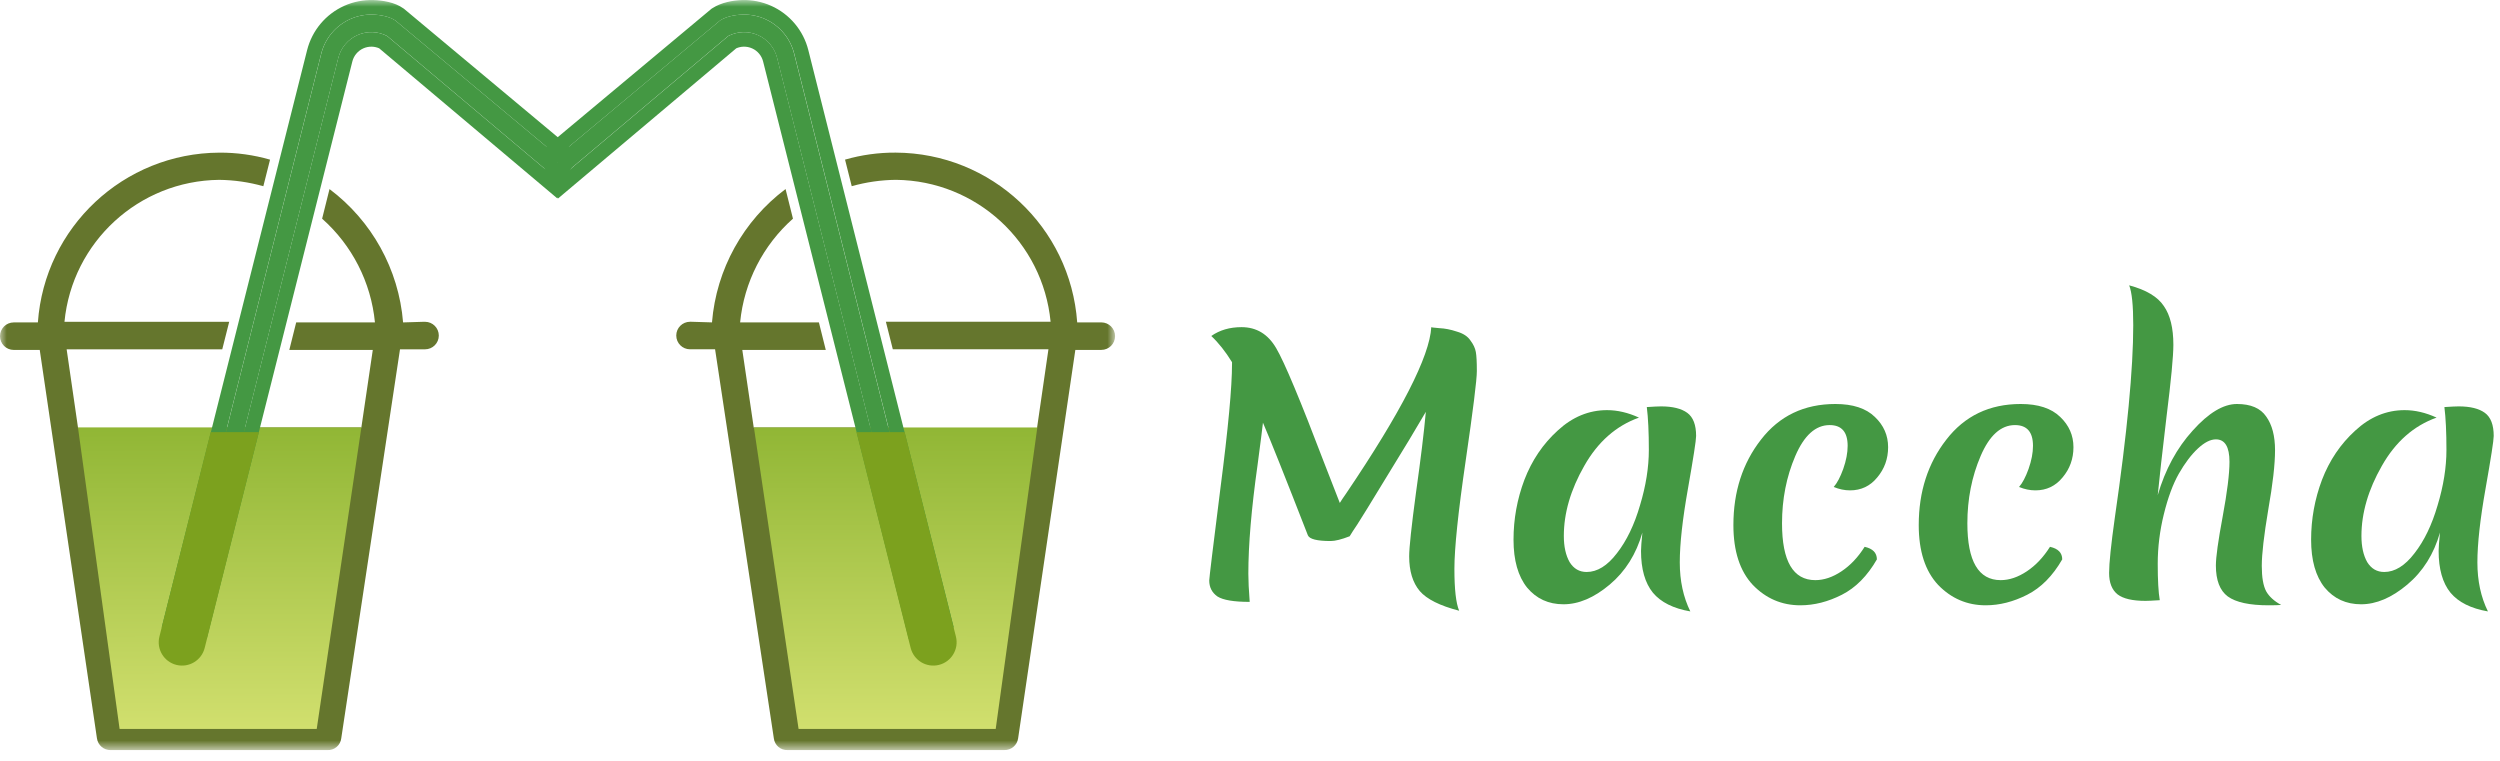
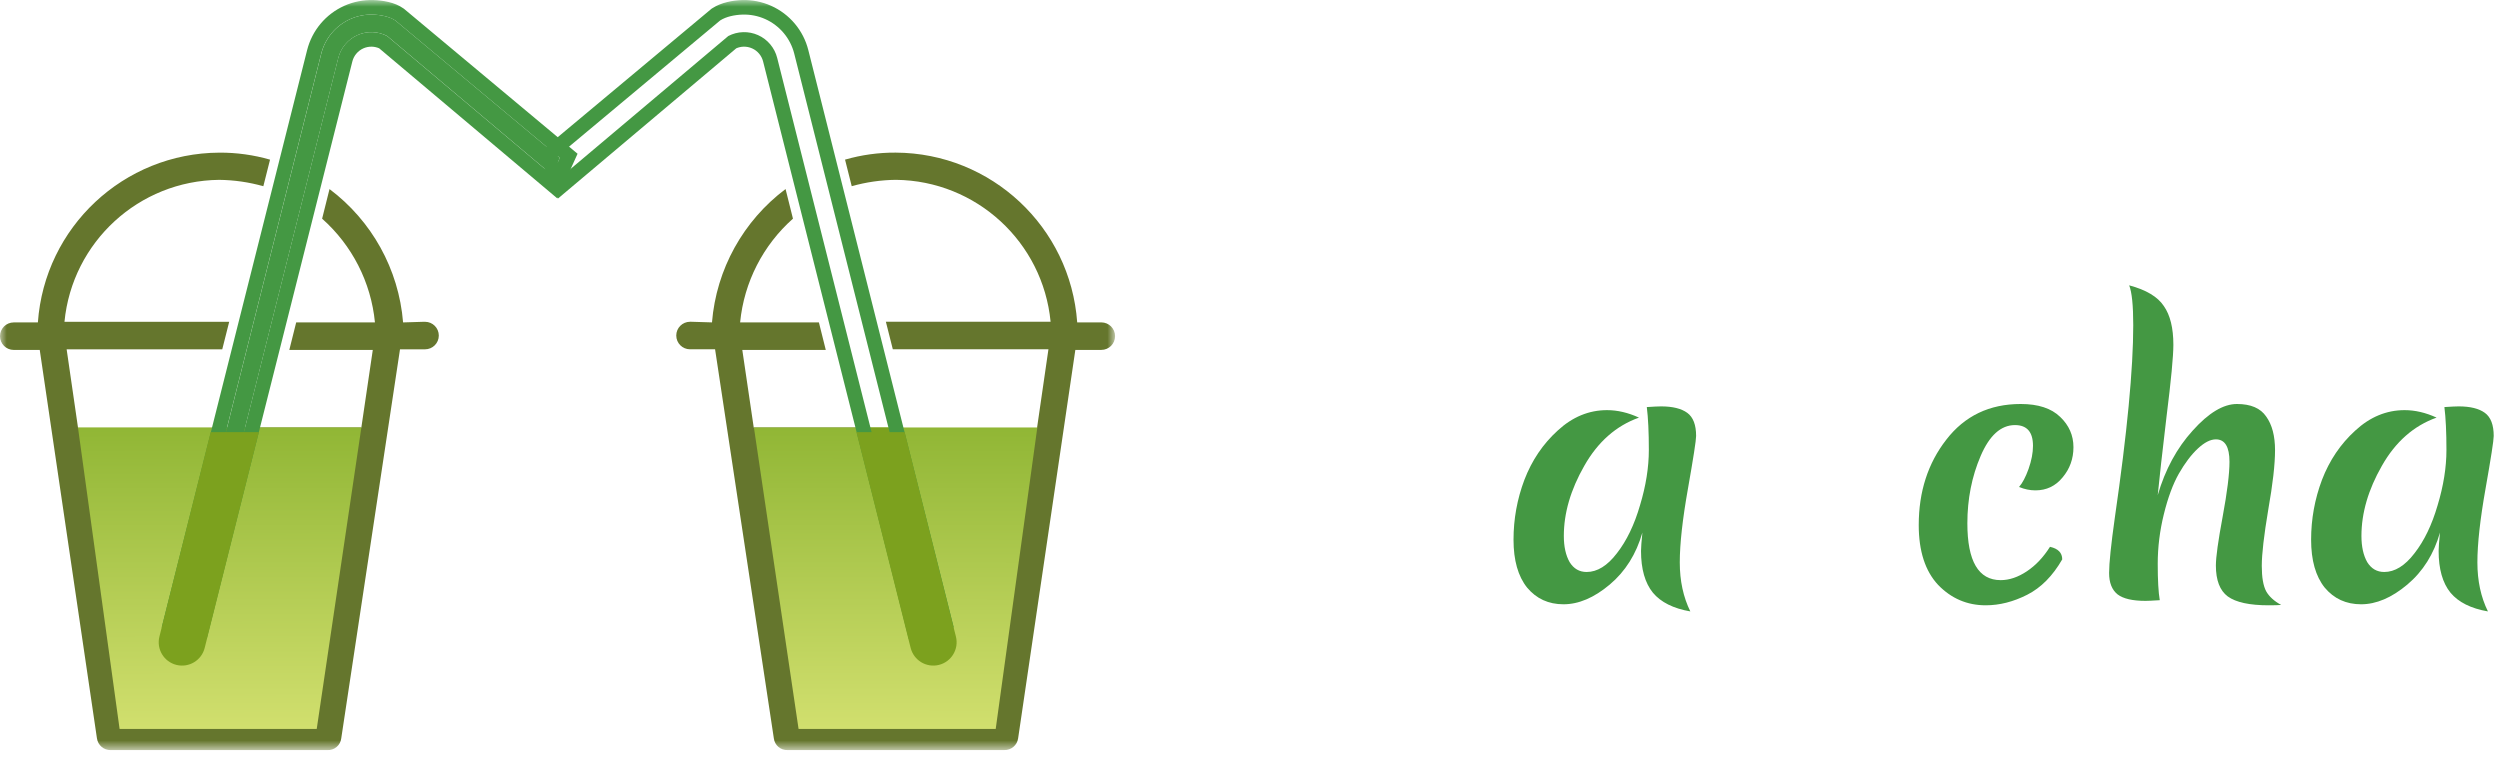
<svg xmlns="http://www.w3.org/2000/svg" width="184" height="56" viewBox="0 0 184 56" fill="none">
  <g clip-path="url(#clip0_2135_8)">
    <path d="M173.802 39.445C173.802 40.229 173.943 40.872 174.227 41.372C174.527 41.856 174.944 42.098 175.478 42.098C176.262 42.098 177.005 41.639 177.706 40.721C178.423 39.804 178.99 38.628 179.407 37.193C179.841 35.758 180.058 34.398 180.058 33.114C180.058 31.812 180.008 30.761 179.908 29.96C180.408 29.927 180.759 29.91 180.959 29.91C181.81 29.91 182.452 30.069 182.886 30.386C183.32 30.703 183.537 31.27 183.537 32.087C183.537 32.404 183.337 33.697 182.936 35.967C182.536 38.219 182.336 40.029 182.336 41.397C182.336 42.749 182.594 43.95 183.111 45.001C181.86 44.784 180.942 44.325 180.358 43.625C179.774 42.907 179.483 41.881 179.483 40.546C179.483 40.313 179.516 39.862 179.583 39.195C179.132 40.78 178.331 42.056 177.18 43.024C176.029 43.992 174.894 44.475 173.777 44.475C172.675 44.475 171.783 44.067 171.099 43.249C170.431 42.415 170.098 41.239 170.098 39.721C170.098 38.202 170.365 36.734 170.898 35.316C171.449 33.881 172.267 32.671 173.351 31.687C174.436 30.686 175.645 30.186 176.98 30.186C177.747 30.186 178.532 30.369 179.332 30.736C177.647 31.337 176.304 32.521 175.303 34.29C174.302 36.042 173.802 37.76 173.802 39.445Z" fill="#449843" />
    <path d="M158.809 36.441C159.36 34.556 160.219 32.971 161.387 31.686C162.555 30.385 163.639 29.734 164.64 29.734C165.658 29.734 166.376 30.043 166.793 30.66C167.226 31.261 167.443 32.087 167.443 33.138C167.443 34.172 167.276 35.632 166.943 37.517C166.626 39.403 166.467 40.779 166.467 41.647C166.467 42.498 166.576 43.123 166.793 43.524C167.01 43.907 167.377 44.241 167.894 44.525C167.677 44.541 167.368 44.55 166.968 44.55C165.566 44.55 164.565 44.333 163.965 43.899C163.381 43.465 163.089 42.706 163.089 41.622C163.089 41.004 163.256 39.803 163.589 38.018C163.923 36.216 164.09 34.873 164.09 33.989C164.09 32.888 163.756 32.337 163.089 32.337C162.688 32.337 162.246 32.562 161.762 33.013C161.278 33.463 160.811 34.08 160.361 34.865C159.927 35.632 159.56 36.625 159.26 37.843C158.959 39.061 158.809 40.279 158.809 41.496C158.809 42.698 158.859 43.59 158.959 44.174C158.425 44.208 158.075 44.224 157.908 44.224C156.957 44.224 156.273 44.066 155.856 43.749C155.439 43.415 155.23 42.89 155.23 42.172C155.23 41.455 155.372 40.087 155.656 38.068C156.557 31.861 157.007 27.148 157.007 23.928C157.007 22.477 156.907 21.5 156.707 21C157.958 21.334 158.809 21.843 159.26 22.527C159.727 23.194 159.96 24.145 159.96 25.38C159.96 26.214 159.794 27.966 159.46 30.635C159.143 33.305 158.926 35.24 158.809 36.441Z" fill="#449843" />
    <path d="M144.798 38.519C144.798 41.305 145.615 42.698 147.25 42.698C147.884 42.698 148.526 42.481 149.177 42.047C149.828 41.614 150.395 41.013 150.879 40.245C151.48 40.379 151.78 40.688 151.78 41.171C151.079 42.389 150.22 43.257 149.202 43.774C148.184 44.291 147.167 44.55 146.149 44.55C144.781 44.55 143.613 44.049 142.645 43.048C141.694 42.031 141.219 40.562 141.219 38.644C141.219 36.191 141.895 34.097 143.246 32.362C144.597 30.61 146.424 29.734 148.727 29.734C150.011 29.734 150.979 30.051 151.63 30.685C152.28 31.303 152.606 32.045 152.606 32.913C152.606 33.764 152.339 34.506 151.805 35.14C151.288 35.774 150.62 36.091 149.803 36.091C149.402 36.091 149.002 36.008 148.602 35.841C148.852 35.557 149.085 35.115 149.302 34.514C149.519 33.897 149.628 33.33 149.628 32.813C149.628 31.795 149.186 31.286 148.301 31.286C147.267 31.286 146.424 32.045 145.774 33.563C145.123 35.082 144.798 36.733 144.798 38.519Z" fill="#449843" />
-     <path d="M131.157 38.519C131.157 41.305 131.974 42.698 133.609 42.698C134.243 42.698 134.886 42.481 135.536 42.047C136.187 41.614 136.754 41.013 137.238 40.245C137.839 40.379 138.139 40.688 138.139 41.171C137.438 42.389 136.579 43.257 135.562 43.774C134.544 44.291 133.526 44.55 132.508 44.55C131.14 44.55 129.972 44.049 129.005 43.048C128.054 42.031 127.578 40.562 127.578 38.644C127.578 36.191 128.254 34.097 129.605 32.362C130.957 30.61 132.784 29.734 135.086 29.734C136.371 29.734 137.338 30.051 137.989 30.685C138.64 31.303 138.965 32.045 138.965 32.913C138.965 33.764 138.698 34.506 138.164 35.14C137.647 35.774 136.98 36.091 136.162 36.091C135.762 36.091 135.361 36.008 134.961 35.841C135.211 35.557 135.445 35.115 135.662 34.514C135.879 33.897 135.987 33.33 135.987 32.813C135.987 31.795 135.545 31.286 134.661 31.286C133.626 31.286 132.784 32.045 132.133 33.563C131.482 35.082 131.157 36.733 131.157 38.519Z" fill="#449843" />
    <path d="M115.098 39.445C115.098 40.229 115.24 40.872 115.524 41.372C115.824 41.856 116.241 42.098 116.775 42.098C117.559 42.098 118.302 41.639 119.003 40.721C119.72 39.804 120.287 38.628 120.704 37.193C121.138 35.758 121.355 34.398 121.355 33.114C121.355 31.812 121.305 30.761 121.205 29.96C121.705 29.927 122.056 29.91 122.256 29.91C123.107 29.91 123.749 30.069 124.183 30.386C124.617 30.703 124.834 31.27 124.834 32.087C124.834 32.404 124.633 33.697 124.233 35.967C123.833 38.219 123.632 40.029 123.632 41.397C123.632 42.749 123.891 43.95 124.408 45.001C123.157 44.784 122.239 44.325 121.655 43.625C121.071 42.907 120.779 41.881 120.779 40.546C120.779 40.313 120.813 39.862 120.88 39.195C120.429 40.78 119.628 42.056 118.477 43.024C117.326 43.992 116.191 44.475 115.073 44.475C113.972 44.475 113.08 44.067 112.396 43.249C111.728 42.415 111.395 41.239 111.395 39.721C111.395 38.202 111.662 36.734 112.195 35.316C112.746 33.881 113.564 32.671 114.648 31.687C115.732 30.686 116.942 30.186 118.277 30.186C119.044 30.186 119.828 30.369 120.629 30.736C118.944 31.337 117.601 32.521 116.6 34.29C115.599 36.042 115.098 37.76 115.098 39.445Z" fill="#449843" />
-     <path d="M99.336 39.469C98.735 39.703 98.268 39.82 97.934 39.82C96.933 39.82 96.374 39.678 96.258 39.394C94.589 35.106 93.488 32.345 92.954 31.11C92.904 31.561 92.771 32.604 92.554 34.239C92.103 37.442 91.878 40.103 91.878 42.222C91.878 42.739 91.911 43.432 91.978 44.299C90.81 44.299 90.018 44.166 89.601 43.899C89.2 43.615 89 43.223 89 42.723C89 42.556 89.275 40.287 89.826 35.916C90.393 31.544 90.677 28.499 90.677 26.781V26.656C90.193 25.872 89.684 25.229 89.15 24.729C89.767 24.295 90.51 24.078 91.377 24.078C92.479 24.078 93.33 24.595 93.93 25.63C94.531 26.648 95.707 29.459 97.459 34.064L98.61 37.017C98.71 36.85 98.86 36.625 99.061 36.341C103.132 30.318 105.225 26.23 105.342 24.078C105.342 24.095 105.542 24.12 105.943 24.153C106.343 24.17 106.769 24.253 107.219 24.404C107.686 24.537 108.02 24.754 108.22 25.054C108.437 25.338 108.571 25.621 108.621 25.905C108.671 26.172 108.696 26.639 108.696 27.306C108.696 27.957 108.42 30.168 107.87 33.938C107.319 37.709 107.044 40.354 107.044 41.872C107.044 43.373 107.161 44.4 107.394 44.95C105.976 44.583 105.008 44.099 104.491 43.498C103.974 42.881 103.715 42.03 103.715 40.946C103.715 40.312 103.882 38.752 104.216 36.266C104.566 33.78 104.808 31.795 104.942 30.31C104.274 31.461 103.323 33.038 102.089 35.04C100.871 37.042 100.137 38.235 99.886 38.618C99.636 38.986 99.453 39.269 99.336 39.469Z" fill="#449843" />
    <mask id="mask0_2135_8" style="mask-type:alpha" maskUnits="userSpaceOnUse" x="0" y="0" width="82" height="56">
      <path d="M82 0H0V55.205H82V0Z" fill="#D9D9D9" />
    </mask>
    <g mask="url(#mask0_2135_8)">
      <path fill-rule="evenodd" clip-rule="evenodd" d="M31.175 23.684H31.283C31.843 23.684 32.296 24.138 32.296 24.697C32.296 25.256 31.843 25.71 31.283 25.71H29.44L25.116 54.342C25.056 54.855 24.608 55.234 24.091 55.207H8.159C7.647 55.223 7.205 54.85 7.135 54.342L2.925 25.755H1.013C0.453 25.755 0 25.302 0 24.743C0 24.183 0.453 23.73 1.013 23.73H2.788C3.288 16.712 9.112 11.264 16.148 11.235C17.41 11.227 18.666 11.402 19.875 11.75L19.382 13.706C18.324 13.407 17.229 13.249 16.125 13.237C10.221 13.303 5.315 17.807 4.745 23.684H16.869L16.358 25.71H4.905L5.747 31.514H15.805L12.533 45.532C12.419 46.071 12.751 46.604 13.284 46.739H13.558C14.027 46.734 14.437 46.418 14.559 45.965L18.378 31.468H26.595L27.437 25.756H21.293L21.799 23.73H27.596C27.308 20.765 25.905 18.044 23.708 16.095L24.252 13.916C27.357 16.245 29.348 19.808 29.667 23.73L31.175 23.684Z" fill="#65762D" />
      <path d="M8.802 53.648L5.738 31.457H26.597L23.311 53.648H8.802Z" fill="url(#paint0_linear_2135_8)" />
      <path d="M16.02 31.404L18.12 31.916L14.583 46.441C14.441 47.021 13.857 47.377 13.277 47.236C12.697 47.095 12.341 46.51 12.482 45.93L16.02 31.404Z" fill="#7CA11E" />
-       <path d="M15.968 31.458L18.276 31.458L17.634 33.91L15.711 33.384L15.968 31.458Z" fill="#7CA11E" />
      <path fill-rule="evenodd" clip-rule="evenodd" d="M28.498 2.651C28.162 2.475 27.791 2.378 27.411 2.367C27.032 2.355 26.655 2.43 26.309 2.585C25.963 2.739 25.657 2.971 25.413 3.261C25.169 3.552 24.994 3.894 24.901 4.261L14.441 45.729L13.201 45.406L23.647 3.945C23.788 3.388 24.053 2.87 24.422 2.43C24.792 1.99 25.256 1.639 25.781 1.404C26.305 1.169 26.876 1.057 27.451 1.074C28.025 1.092 28.659 1.221 29.097 1.505L41.205 11.616L40.635 12.877L28.498 2.651Z" fill="#449843" />
      <path fill-rule="evenodd" clip-rule="evenodd" d="M28.493 2.651C28.157 2.475 27.786 2.378 27.407 2.367C27.027 2.355 26.651 2.43 26.305 2.584C25.958 2.739 25.652 2.971 25.408 3.261C25.164 3.552 24.989 3.894 24.896 4.261L14.436 45.729L13.196 45.406L23.642 3.945C23.783 3.388 24.048 2.87 24.418 2.43C24.787 1.99 25.252 1.639 25.776 1.404C26.301 1.169 26.872 1.056 27.446 1.074C28.02 1.092 28.655 1.221 29.093 1.505L41.2 11.616L40.63 12.877L28.493 2.651ZM25.933 4.523L15.209 47.036L11.9 46.173L22.605 3.683C22.786 2.969 23.125 2.306 23.599 1.742C24.072 1.178 24.667 0.729 25.339 0.428C26.011 0.127 26.743 -0.017 27.479 0.005C28.147 0.026 29.053 0.162 29.674 0.608L29.729 0.643L42.509 11.316L41.022 14.606L27.907 3.555C27.739 3.482 27.558 3.441 27.374 3.435C27.156 3.429 26.94 3.472 26.741 3.56C26.543 3.649 26.367 3.782 26.227 3.949C26.087 4.116 25.986 4.312 25.933 4.523Z" fill="#449843" />
      <path d="M15.504 31.806H19.054L15.064 47.69C14.834 48.605 13.907 49.163 12.99 48.938C12.066 48.712 11.502 47.777 11.733 46.854L15.504 31.806Z" fill="#7CA11E" />
      <path fill-rule="evenodd" clip-rule="evenodd" d="M50.895 23.682H50.786C50.227 23.682 49.773 24.136 49.773 24.695C49.773 25.255 50.227 25.708 50.786 25.708H52.63L56.954 54.34C57.014 54.853 57.462 55.232 57.978 55.205H73.91C74.423 55.221 74.865 54.848 74.934 54.34L79.145 25.753H81.057C81.616 25.753 82.07 25.3 82.07 24.741C82.07 24.181 81.616 23.728 81.057 23.728H79.282C78.781 16.71 72.957 11.262 65.921 11.233C64.659 11.225 63.404 11.4 62.195 11.748L62.687 13.704C63.746 13.405 64.841 13.247 65.944 13.236C71.849 13.301 76.755 17.805 77.324 23.682H65.201L65.711 25.708H77.165L76.323 31.512H66.264L69.536 45.53C69.651 46.069 69.319 46.602 68.785 46.737H68.512C68.042 46.733 67.633 46.416 67.511 45.963L63.691 31.466H55.475L54.633 25.753H60.777L60.271 23.728H54.473C54.762 20.763 56.165 18.042 58.362 16.093L57.817 13.914C54.713 16.243 52.722 19.806 52.402 23.728L50.895 23.682Z" fill="#65762D" />
      <path d="M73.284 53.65L76.347 31.459H55.488L58.775 53.65H73.284Z" fill="url(#paint1_linear_2135_8)" />
      <path d="M66.065 31.404L63.965 31.916L67.502 46.441C67.643 47.021 68.228 47.377 68.808 47.236C69.388 47.095 69.744 46.51 69.603 45.93L66.065 31.404Z" fill="#7CA11E" />
      <path d="M66.118 31.46H63.81L64.452 33.912L66.375 33.386L66.118 31.46Z" fill="#7CA11E" />
-       <path fill-rule="evenodd" clip-rule="evenodd" d="M53.595 2.651C53.931 2.475 54.303 2.378 54.682 2.367C55.061 2.355 55.438 2.43 55.784 2.585C56.13 2.739 56.437 2.971 56.681 3.261C56.925 3.552 57.1 3.894 57.192 4.261L67.653 45.729L68.892 45.406L58.446 3.945C58.306 3.388 58.041 2.87 57.671 2.43C57.301 1.99 56.837 1.639 56.312 1.404C55.788 1.169 55.217 1.057 54.642 1.074C54.068 1.092 53.434 1.221 52.996 1.505L40.889 11.616L41.458 12.877L53.595 2.651Z" fill="#449843" />
      <path fill-rule="evenodd" clip-rule="evenodd" d="M53.603 2.651C53.94 2.475 54.311 2.378 54.69 2.367C55.069 2.355 55.446 2.43 55.792 2.584C56.139 2.739 56.445 2.971 56.689 3.261C56.933 3.552 57.108 3.894 57.201 4.261L67.661 45.729L68.9 45.406L58.455 3.945C58.314 3.388 58.049 2.87 57.679 2.43C57.31 1.99 56.845 1.639 56.321 1.404C55.796 1.169 55.225 1.057 54.651 1.074C54.076 1.092 53.442 1.221 53.004 1.505L40.897 11.616L41.467 12.877L53.603 2.651ZM56.164 4.523L66.888 47.036L70.196 46.173L59.491 3.683C59.311 2.969 58.972 2.306 58.498 1.742C58.025 1.178 57.429 0.729 56.758 0.428C56.086 0.127 55.354 -0.017 54.618 0.005C53.95 0.026 53.093 0.174 52.423 0.608L52.368 0.643L39.588 11.316L41.075 14.606L54.19 3.555C54.358 3.482 54.539 3.441 54.723 3.435C54.94 3.429 55.157 3.472 55.355 3.561C55.554 3.649 55.73 3.782 55.87 3.949C56.01 4.116 56.111 4.312 56.164 4.523V4.523Z" fill="#449843" />
      <path d="M66.585 31.806H63.035L67.025 47.69C67.256 48.605 68.182 49.163 69.1 48.938C70.023 48.712 70.587 47.777 70.356 46.854L66.585 31.806Z" fill="#7CA11E" />
    </g>
  </g>
  <defs>
    <linearGradient id="paint0_linear_2135_8" x1="16.11" y1="23.669" x2="16.163" y2="53.648" gradientUnits="userSpaceOnUse">
      <stop stop-color="#7AA821" />
      <stop offset="1" stop-color="#D1DF6E" />
    </linearGradient>
    <linearGradient id="paint1_linear_2135_8" x1="65.976" y1="23.671" x2="65.923" y2="53.65" gradientUnits="userSpaceOnUse">
      <stop stop-color="#7AA821" />
      <stop offset="1" stop-color="#D1DF6E" />
    </linearGradient>
    <clipPath id="clip0_2135_8">
      <rect width="184" height="56" fill="white" />
    </clipPath>
  </defs>
</svg>